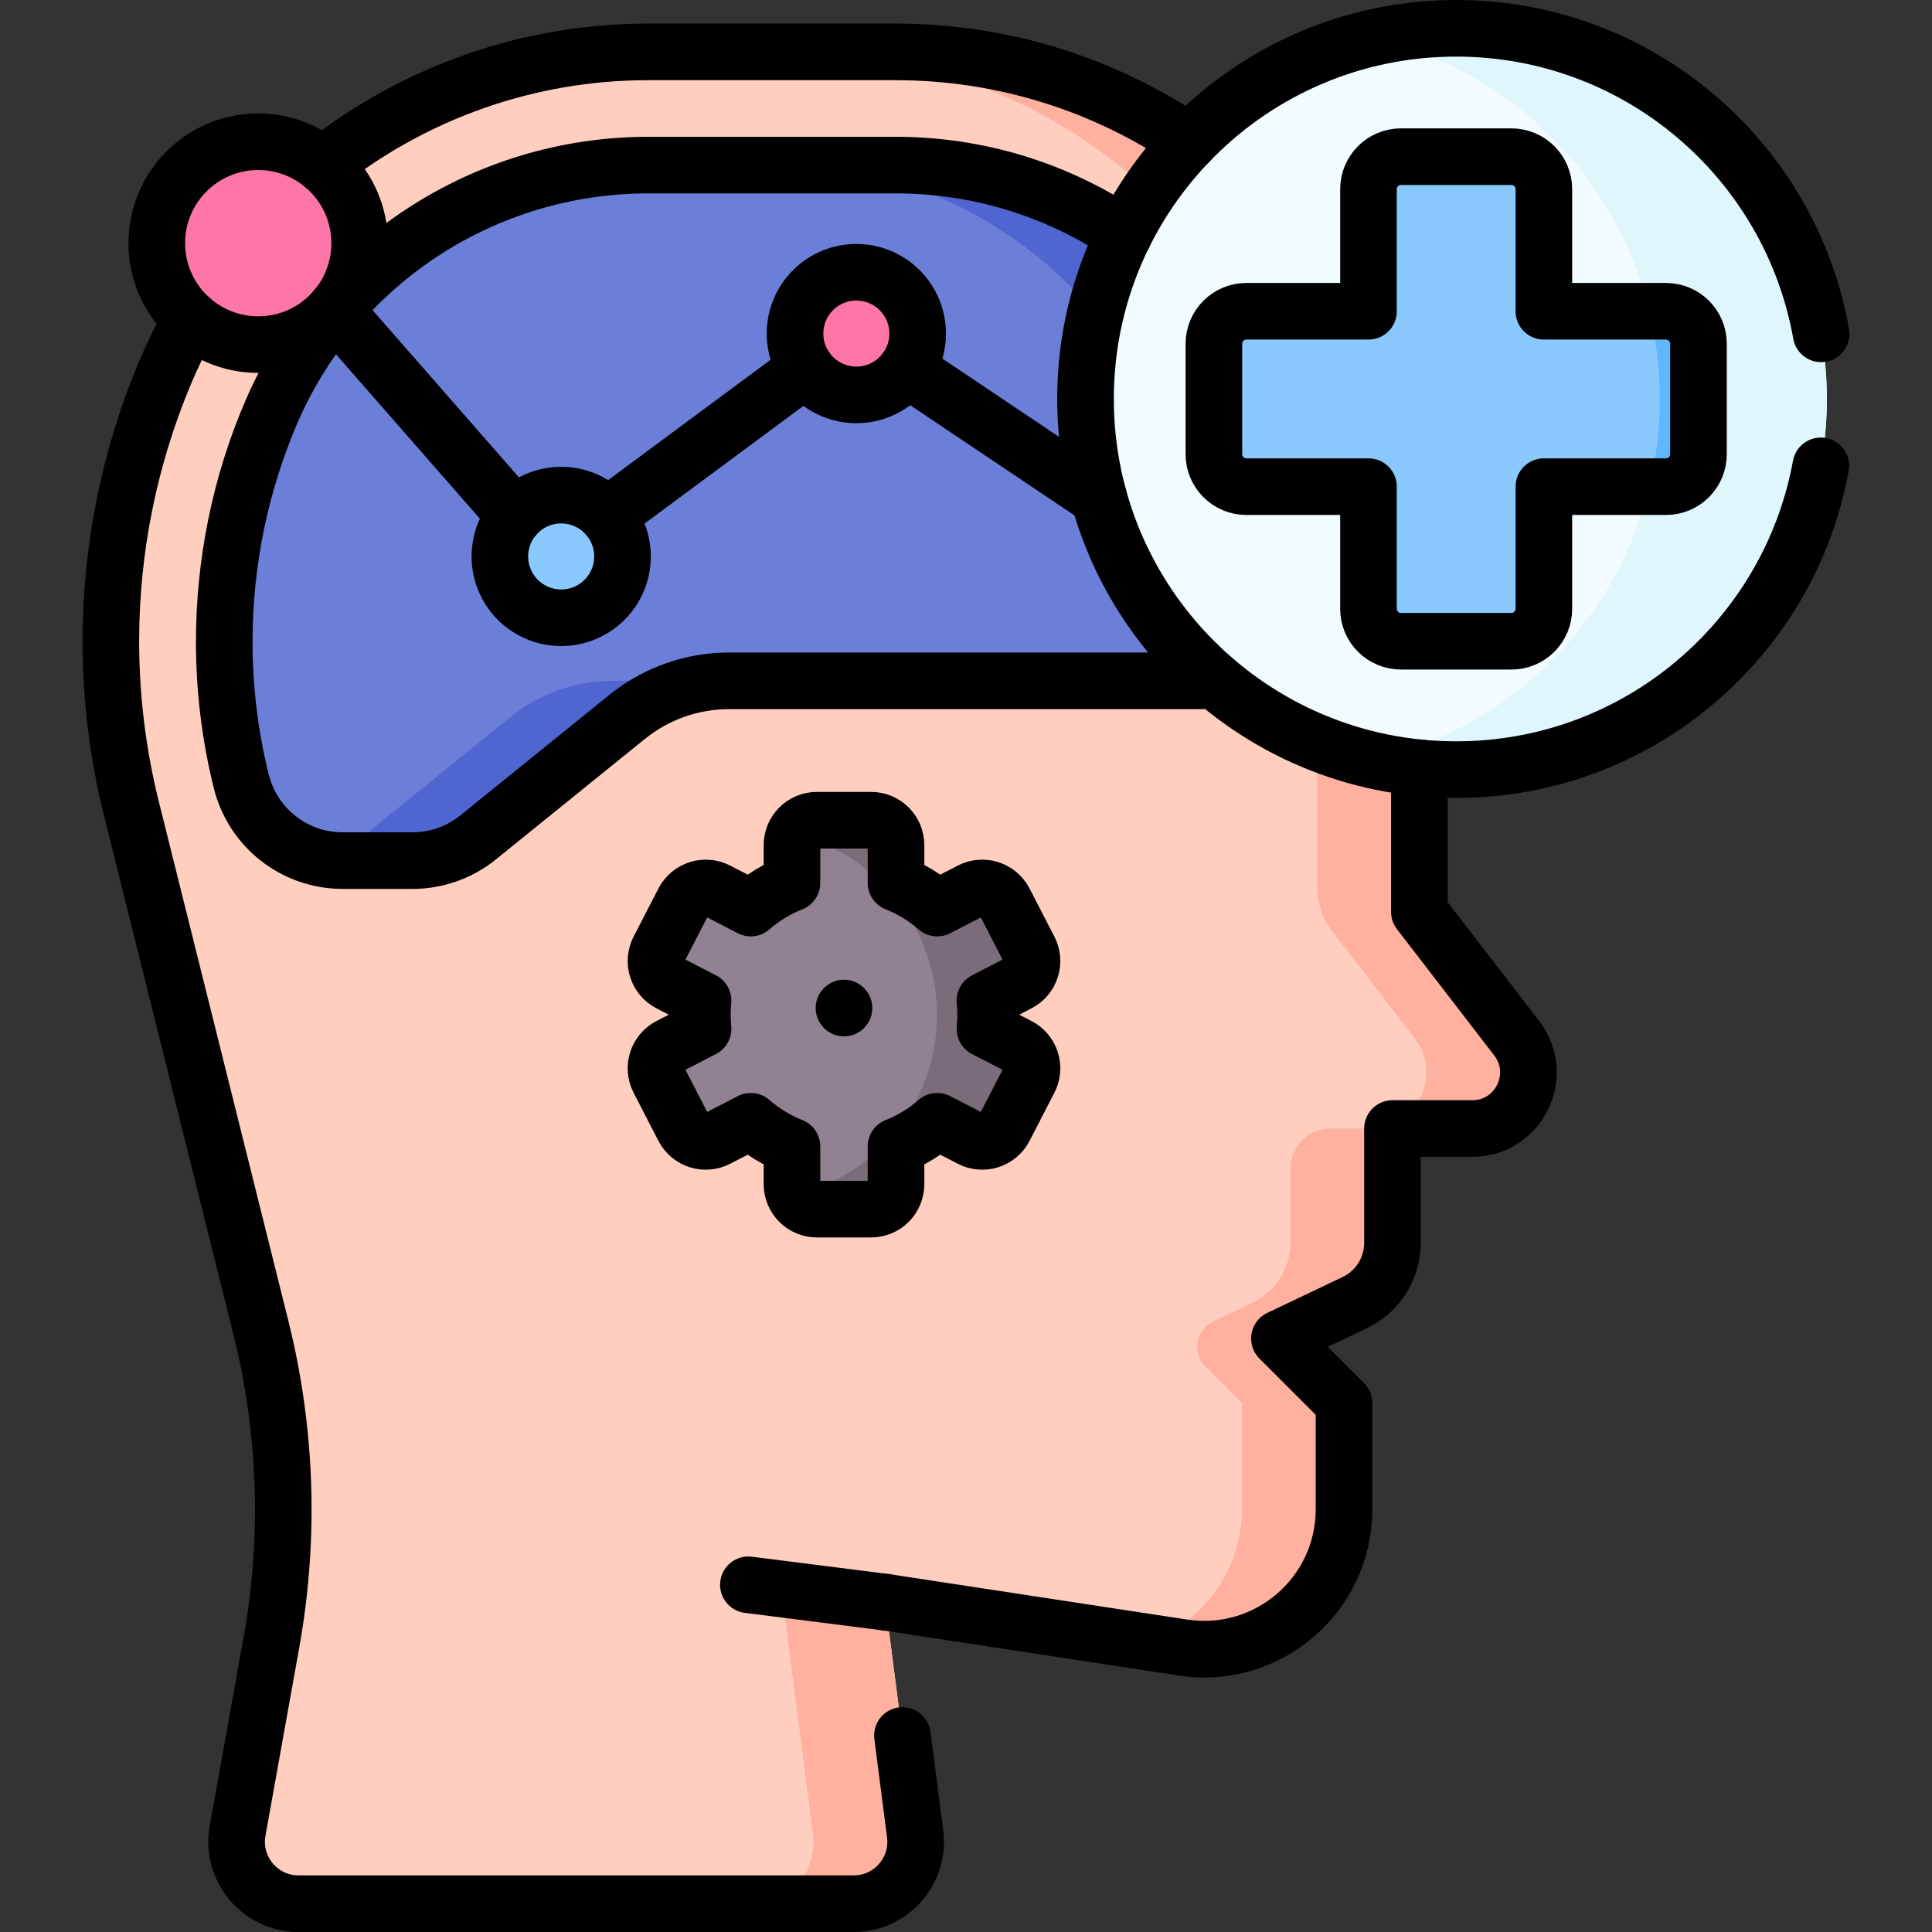
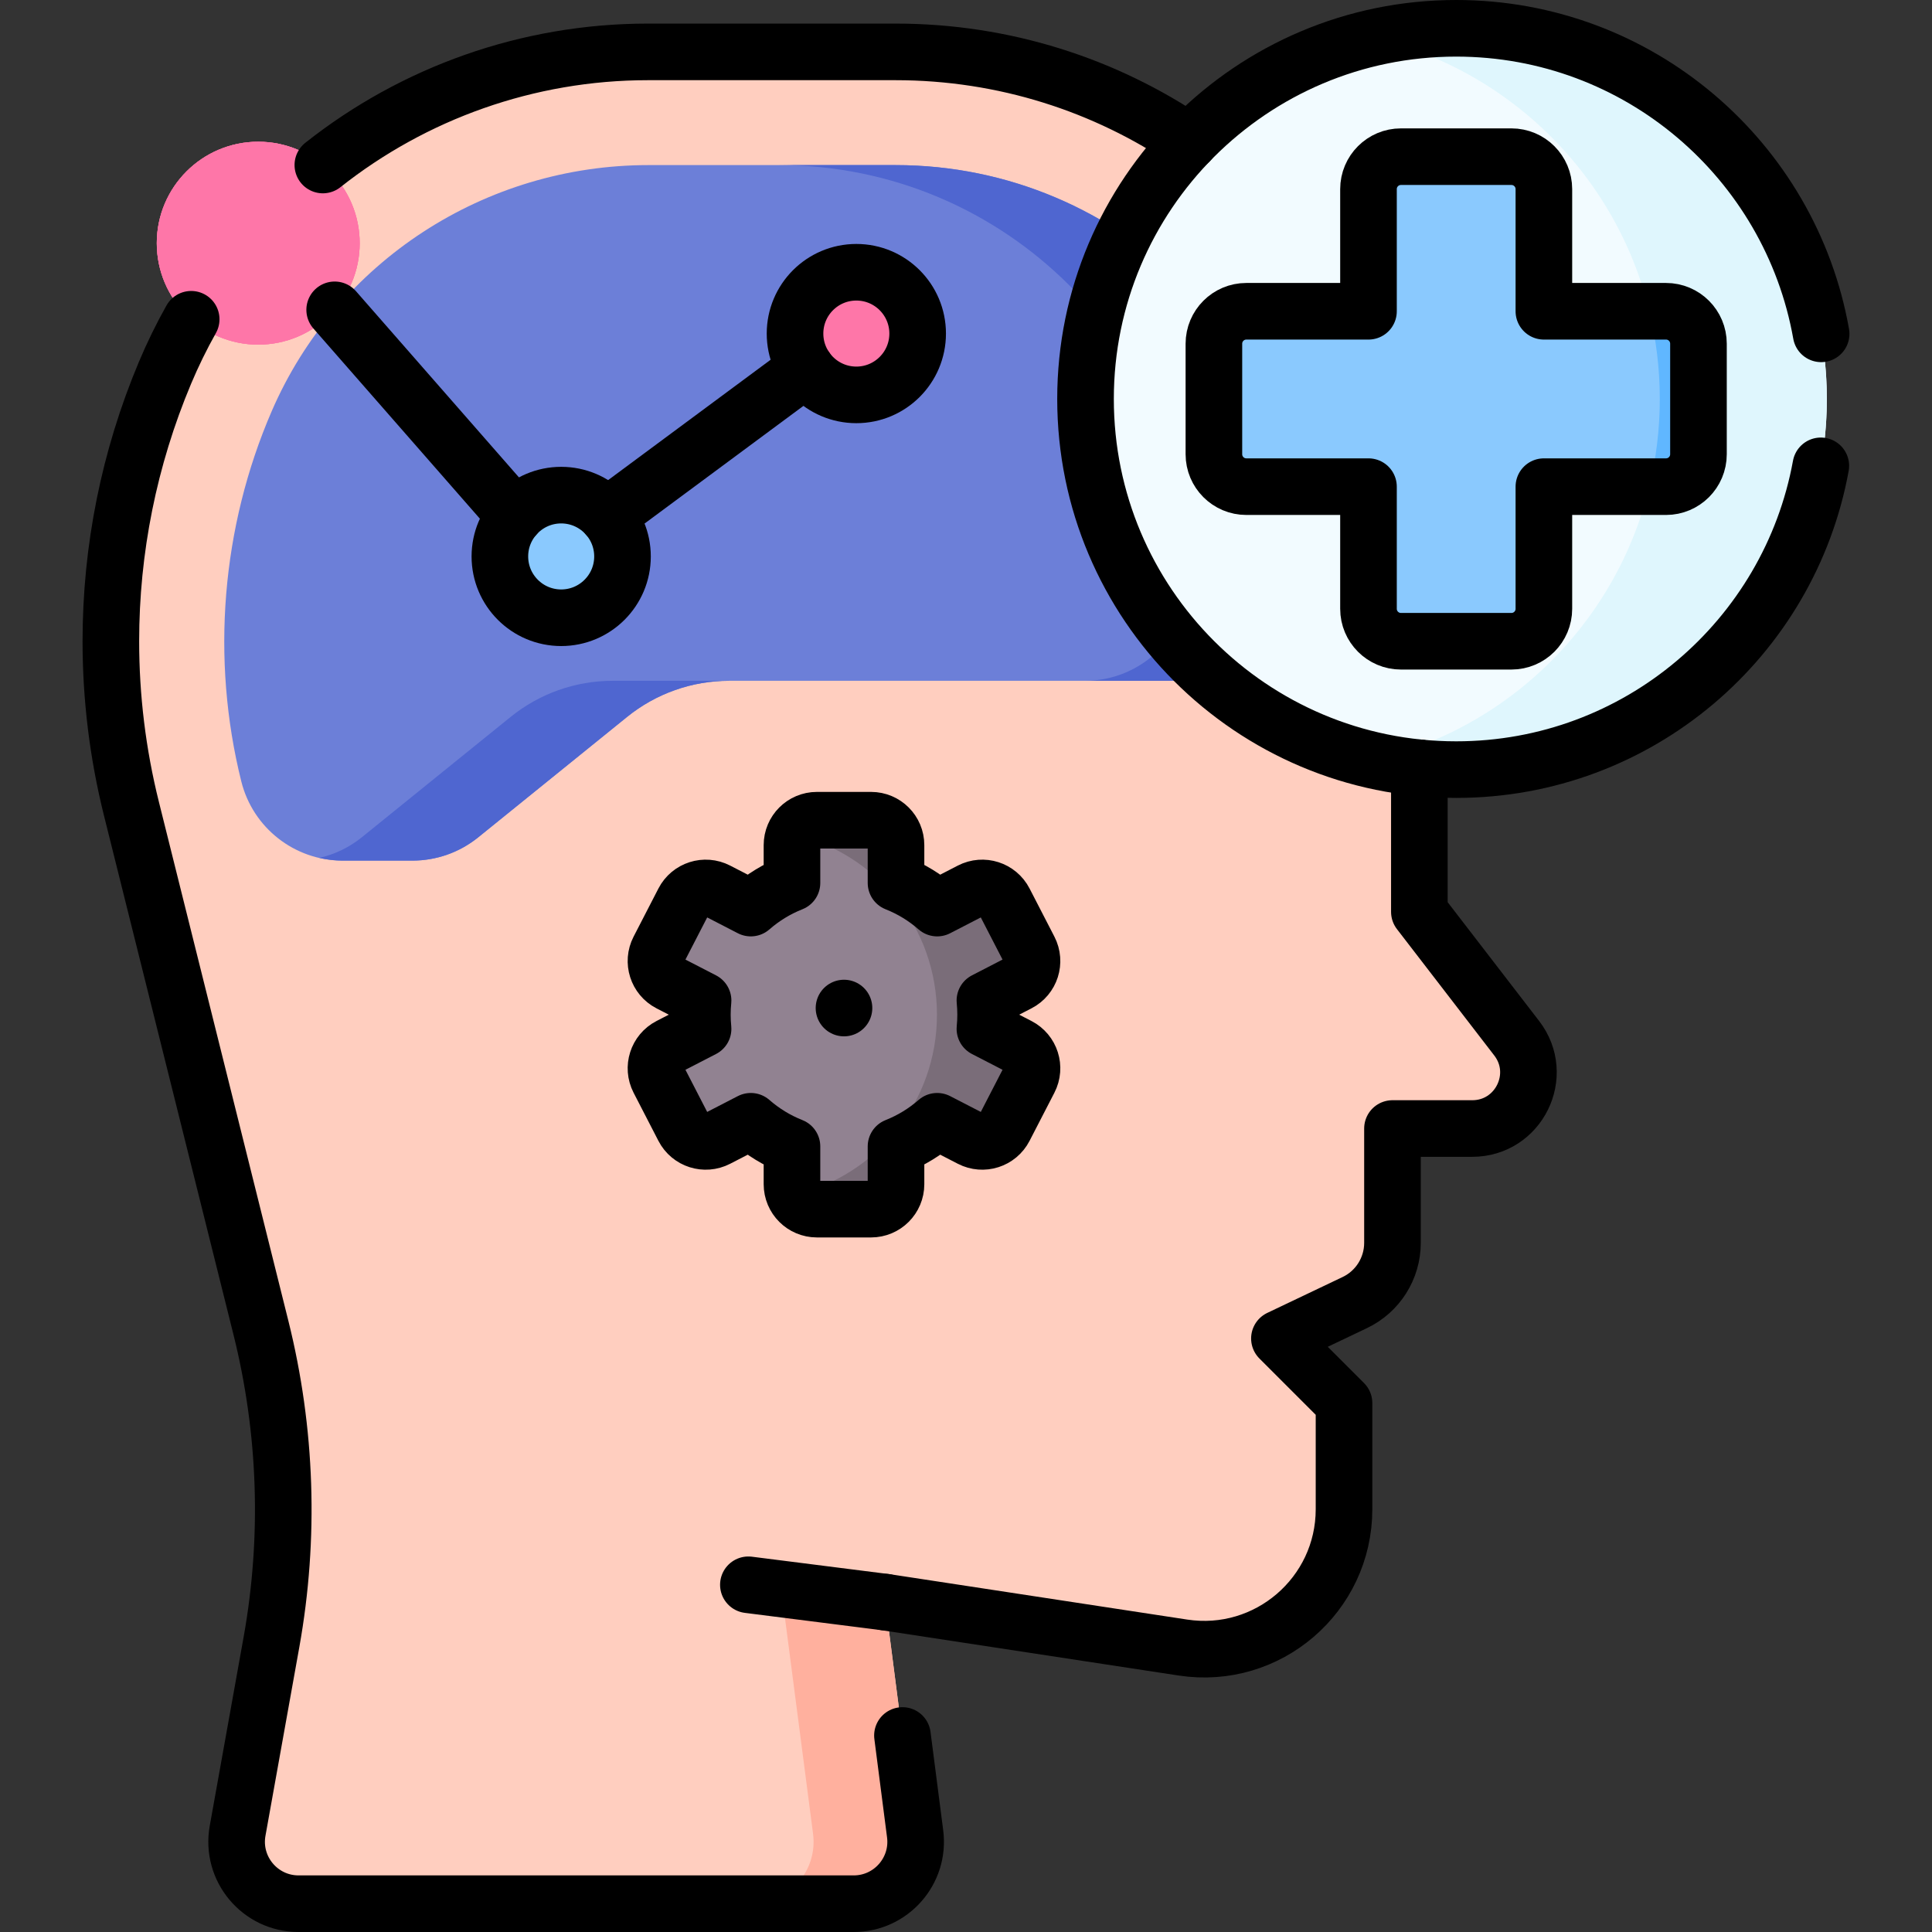
<svg xmlns="http://www.w3.org/2000/svg" version="1.1" id="Capa_1" x="0px" y="0px" viewBox="0 0 512 512" style="enable-background:new 0 0 512 512;" xml:space="preserve" width="512" height="512">
  <rect x="0" y="0" width="512" height="512" fill="#333333" stroke="none" />
  <g>
    <g>
      <path style="fill:#FFCEBF;" d="M242.521,485.982l-7.921-61.399l78.906,12.037c22.446,3.424,42.67-13.949,42.67-36.655v-28.137&#10;&#09;&#09;&#09;l-17.119-17.119l19.958-9.504c6.109-2.909,10-9.072,10-15.838v-30.295h21.147c12.337,0,19.304-14.161,11.777-23.935l-25.79-33.486&#10;&#09;&#09;&#09;v-89.039c0-76.689-62.169-138.858-138.858-138.858h-65.558c-55.904,0-106.356,33.525-128.014,85.063l0,0&#10;&#09;&#09;&#09;c-15.357,36.544-18.471,77.077-8.876,115.538l34.315,137.554c6.794,27.236,7.745,55.602,2.788,83.232l-8.977,50.043&#10;&#09;&#09;&#09;c-1.806,10.067,5.932,19.316,16.16,19.316h147.111C236.139,504.5,243.787,495.802,242.521,485.982z" />
      <g>
-         <path style="fill:#FFB09E;" d="M401.938,275.137l-25.79-33.486v-89.039c0-76.689-62.169-138.858-138.858-138.858h-27.049&#10;&#09;&#09;&#09;&#09;c76.689,0,138.858,62.169,138.858,138.858v82.522c0,4.226,1.398,8.332,3.977,11.68l21.814,28.323&#10;&#09;&#09;&#09;&#09;c7.528,9.774,0.56,23.935-11.777,23.935h-10.47c-5.897,0-10.677,4.78-10.677,10.677v19.618c0,6.766-3.891,12.929-10,15.838&#10;&#09;&#09;&#09;&#09;l-10.444,4.974c-4.641,2.21-5.698,8.347-2.063,11.982l9.668,9.667v28.137c0,16.575-10.782,30.297-25.334,35.173l9.713,1.482&#10;&#09;&#09;&#09;&#09;c22.446,3.424,42.67-13.949,42.67-36.654v-28.137l-17.119-17.119l19.958-9.504c6.109-2.909,10-9.072,10-15.838v-30.295h21.147&#10;&#09;&#09;&#09;&#09;C402.498,299.072,409.466,284.911,401.938,275.137z" />
-         <path style="fill:#FFB09E;" d="M234.599,424.582l-27.574-3.496l8.447,64.896c1.267,9.82-6.381,18.518-16.283,18.518h27.049&#10;&#09;&#09;&#09;&#09;c9.901,0,17.549-8.698,16.283-18.518L234.599,424.582z" />
+         <path style="fill:#FFB09E;" d="M234.599,424.582l-27.574-3.496l8.447,64.896c1.267,9.82-6.381,18.518-16.283,18.518h27.049&#10;&#09;&#09;&#09;&#09;c9.901,0,17.549-8.698,16.283-18.518L234.599,424.582" />
      </g>
      <path style="fill:#6C7FD8;" d="M346.148,152.61L346.148,152.61c0,15.359-12.451,27.81-27.81,27.81H193.225&#10;&#09;&#09;&#09;c-9.839,0-19.38,3.376-27.03,9.563l-39.474,31.929c-4.925,3.984-11.069,6.158-17.404,6.158H90.8&#10;&#09;&#09;&#09;c-12.706,0-23.779-8.652-26.852-20.98l0,0c-8.101-32.486-5.24-67.411,8.068-98.147c17.189-39.697,56.553-65.193,99.811-65.193&#10;&#09;&#09;&#09;h65.461C297.41,43.75,346.148,92.488,346.148,152.61z" />
      <g>
        <path style="fill:#4F66D0;" d="M237.288,43.75h-30.866c60.122,0,108.86,48.738,108.86,108.86v0&#10;&#09;&#09;&#09;&#09;c0,15.359-12.451,27.81-27.81,27.81h30.866c15.359,0,27.81-12.451,27.81-27.81v0C346.148,92.488,297.41,43.75,237.288,43.75z" />
        <path style="fill:#4F66D0;" d="M135.329,189.983l-39.474,31.929c-3.3,2.669-7.153,4.504-11.238,5.438&#10;&#09;&#09;&#09;&#09;c1.998,0.458,4.065,0.719,6.183,0.719h18.517c6.335,0,12.478-2.174,17.404-6.157l39.474-31.929&#10;&#09;&#09;&#09;&#09;c7.65-6.188,17.191-9.563,27.03-9.563H162.36C152.52,180.42,142.979,183.796,135.329,189.983z" />
      </g>
      <g>
        <circle style="fill:#F2FBFF;" cx="385.904" cy="105.729" r="98.229" />
        <path style="fill:#DFF6FD;" d="M385.904,7.5c-7.611,0-15.021,0.866-22.135,2.505c43.59,10.039,76.094,49.085,76.094,95.724&#10;&#09;&#09;&#09;&#09;s-32.504,85.685-76.094,95.724c7.114,1.638,14.523,2.505,22.135,2.505c54.25,0,98.229-43.979,98.229-98.229&#10;&#09;&#09;&#09;&#09;S440.154,7.5,385.904,7.5z" />
        <path style="fill:#8AC9FE;" d="M441.513,82.489h-32.369V50.12c0-4.749-3.849-8.598-8.598-8.598h-29.284&#10;&#09;&#09;&#09;&#09;c-4.749,0-8.598,3.849-8.598,8.598v32.369h-32.369c-4.749,0-8.598,3.849-8.598,8.598v29.284c0,4.749,3.849,8.598,8.598,8.598&#10;&#09;&#09;&#09;&#09;h32.369v32.369c0,4.748,3.849,8.598,8.598,8.598h29.284c4.749,0,8.598-3.849,8.598-8.598v-32.369h32.369&#10;&#09;&#09;&#09;&#09;c4.749,0,8.598-3.849,8.598-8.598V91.087C450.111,86.338,446.262,82.489,441.513,82.489z" />
        <path style="fill:#60B7FF;" d="M441.513,82.489h-4.423c1.808,7.452,2.773,15.232,2.773,23.24s-0.965,15.788-2.773,23.24h4.423&#10;&#09;&#09;&#09;&#09;c4.749,0,8.598-3.849,8.598-8.598V91.087C450.111,86.338,446.262,82.489,441.513,82.489z" />
      </g>
      <g>
        <path style="fill:#918291;" d="M269.915,277.245l-8.904-4.593c0.123-1.234,0.187-2.486,0.187-3.752s-0.065-2.518-0.187-3.752&#10;&#09;&#09;&#09;&#09;l8.904-4.593c3.243-1.673,4.516-5.657,2.843-8.9l-6.581-12.759c-1.673-3.243-5.657-4.516-8.9-2.843l-8.914,4.598&#10;&#09;&#09;&#09;&#09;c-3.204-2.803-6.886-5.068-10.912-6.659v-10.021c0-3.649-2.958-6.607-6.607-6.607h-14.356c-3.649,0-6.607,2.958-6.607,6.607&#10;&#09;&#09;&#09;&#09;v10.021c-4.025,1.591-7.708,3.856-10.912,6.659l-8.914-4.598c-3.243-1.673-7.227-0.4-8.9,2.843l-6.581,12.759&#10;&#09;&#09;&#09;&#09;c-1.673,3.243-0.4,7.228,2.843,8.9l8.904,4.593c-0.123,1.234-0.187,2.486-0.187,3.753c0,1.267,0.065,2.518,0.187,3.753&#10;&#09;&#09;&#09;&#09;l-8.904,4.593c-3.243,1.673-4.516,5.657-2.843,8.9l6.581,12.758c1.673,3.243,5.657,4.516,8.9,2.843l8.914-4.598&#10;&#09;&#09;&#09;&#09;c3.204,2.803,6.886,5.068,10.912,6.659v10.02c0,3.649,2.958,6.607,6.607,6.607h14.356c3.649,0,6.607-2.958,6.607-6.607v-10.02&#10;&#09;&#09;&#09;&#09;c4.026-1.591,7.708-3.856,10.912-6.659l8.914,4.598c3.243,1.673,7.227,0.4,8.9-2.843l6.581-12.758&#10;&#09;&#09;&#09;&#09;C274.431,282.902,273.158,278.917,269.915,277.245z" />
      </g>
      <circle style="fill:#FE76A8;" cx="68.434" cy="64.444" r="26.885" />
      <circle style="fill:#FE76A8;" cx="68.434" cy="64.444" r="26.885" />
      <circle style="fill:#FE76A8;" cx="68.434" cy="64.444" r="26.885" />
      <circle style="fill:#8AC9FE;" cx="148.721" cy="147.462" r="16.248" />
      <circle style="fill:#FE76A8;" cx="226.94" cy="88.399" r="16.248" />
      <path style="fill:#7A6D79;" d="M269.915,277.245l-8.904-4.593c0.123-1.234,0.187-2.486,0.187-3.752s-0.065-2.518-0.187-3.752&#10;&#09;&#09;&#09;l8.904-4.593c3.243-1.673,4.516-5.657,2.843-8.9l-6.581-12.759c-1.673-3.243-5.657-4.516-8.9-2.843l-8.914,4.598&#10;&#09;&#09;&#09;c-3.204-2.803-6.886-5.068-10.912-6.659v-10.021c0-3.649-2.958-6.606-6.607-6.606h-14.356c-2.625,0-4.885,1.534-5.951,3.751&#10;&#09;&#09;&#09;c21.651,5.124,37.767,24.566,37.767,47.783c0,23.218-16.115,42.659-37.767,47.783c1.066,2.217,3.326,3.751,5.951,3.751h14.356&#10;&#09;&#09;&#09;c3.649,0,6.607-2.958,6.607-6.607v-10.021c4.026-1.591,7.708-3.856,10.912-6.659l8.914,4.598c3.243,1.673,7.227,0.4,8.9-2.843&#10;&#09;&#09;&#09;l6.581-12.758C274.431,282.902,273.158,278.917,269.915,277.245z" />
    </g>
    <g>
      <path style="fill:none;stroke:#000000;stroke-width:15;stroke-linecap:round;stroke-linejoin:round;stroke-miterlimit:10;" d="&#10;&#09;&#09;&#09;M239.157,459.923l3.361,26.057c1.27,9.82-6.38,18.52-16.28,18.52H79.128c-10.23,0-17.97-9.25-16.16-19.32l8.98-50.04&#10;&#09;&#09;&#09;c4.95-27.63,4-55.99-2.79-83.23l-34.32-137.56c-3.65-14.62-5.46-29.54-5.46-44.42c0-24.28,4.82-48.46,14.34-71.11&#10;&#09;&#09;&#09;c2.06-4.9,4.38-9.64,6.95-14.21" />
      <path style="fill:none;stroke:#000000;stroke-width:15;stroke-linecap:round;stroke-linejoin:round;stroke-miterlimit:10;" d="&#10;&#09;&#09;&#09;M376.148,203.47v38.18l25.79,33.49c7.53,9.77,0.56,23.93-11.78,23.93h-21.14v30.3c0,6.76-3.89,12.93-10,15.83l-19.96,9.51&#10;&#09;&#09;&#09;l17.12,17.12v28.13c0,22.71-20.23,40.08-42.67,36.66l-78.91-12.04" />
      <path style="fill:none;stroke:#000000;stroke-width:15;stroke-linecap:round;stroke-linejoin:round;stroke-miterlimit:10;" d="&#10;&#09;&#09;&#09;M85.558,43.73c24.04-19.02,54.21-29.98,86.17-29.98h65.56c28.85,0,55.65,8.8,77.85,23.86" />
-       <path style="fill:none;stroke:#000000;stroke-width:15;stroke-linecap:round;stroke-linejoin:round;stroke-miterlimit:10;" d="&#10;&#09;&#09;&#09;M297.858,62.16c-17.31-11.63-38.15-18.41-60.57-18.41h-65.46c-43.26,0-82.62,25.5-99.81,65.19&#10;&#09;&#09;&#09;c-8.35,19.28-12.59,40.21-12.59,61.15c0,12.44,1.5,24.89,4.52,37c3.07,12.33,14.15,20.98,26.85,20.98h18.52&#10;&#09;&#09;&#09;c6.33,0,12.48-2.17,17.4-6.16l39.48-31.93c7.65-6.18,17.19-9.56,27.03-9.56h125.11c1.19,0,2.36-0.07,3.51-0.23" />
      <g>
        <path style="fill:none;stroke:#000000;stroke-width:15;stroke-linecap:round;stroke-linejoin:round;stroke-miterlimit:10;" d="&#10;&#09;&#09;&#09;&#09;M441.513,82.489h-32.369V50.12c0-4.749-3.849-8.598-8.598-8.598h-29.284c-4.749,0-8.598,3.849-8.598,8.598v32.369h-32.369&#10;&#09;&#09;&#09;&#09;c-4.749,0-8.598,3.849-8.598,8.598v29.284c0,4.749,3.849,8.598,8.598,8.598h32.369v32.369c0,4.748,3.849,8.598,8.598,8.598&#10;&#09;&#09;&#09;&#09;h29.284c4.749,0,8.598-3.849,8.598-8.598v-32.369h32.369c4.749,0,8.598-3.849,8.598-8.598V91.087&#10;&#09;&#09;&#09;&#09;C450.111,86.338,446.262,82.489,441.513,82.489z" />
        <path style="fill:none;stroke:#000000;stroke-width:15;stroke-linecap:round;stroke-linejoin:round;stroke-miterlimit:10;" d="&#10;&#09;&#09;&#09;&#09;M482.538,123.453c-8.345,45.79-48.435,80.504-96.634,80.504c-54.25,0-98.229-43.978-98.229-98.229S331.654,7.5,385.904,7.5&#10;&#09;&#09;&#09;&#09;c48.362,0,88.561,34.95,96.717,80.97" />
      </g>
      <line style="fill:none;stroke:#000000;stroke-width:15;stroke-linecap:round;stroke-linejoin:round;stroke-miterlimit:10;" x1="234.599" y1="424.582" x2="198.327" y2="419.984" />
      <g>
        <path style="fill:none;stroke:#000000;stroke-width:15;stroke-linecap:round;stroke-linejoin:round;stroke-miterlimit:10;" d="&#10;&#09;&#09;&#09;&#09;M269.915,277.245l-8.904-4.593c0.123-1.234,0.187-2.486,0.187-3.752s-0.065-2.518-0.187-3.752l8.904-4.593&#10;&#09;&#09;&#09;&#09;c3.243-1.673,4.516-5.657,2.843-8.9l-6.581-12.759c-1.673-3.243-5.657-4.516-8.9-2.843l-8.914,4.598&#10;&#09;&#09;&#09;&#09;c-3.204-2.803-6.886-5.068-10.912-6.659v-10.021c0-3.649-2.958-6.607-6.607-6.607h-14.356c-3.649,0-6.607,2.958-6.607,6.607&#10;&#09;&#09;&#09;&#09;v10.021c-4.025,1.591-7.708,3.856-10.912,6.659l-8.914-4.598c-3.243-1.673-7.227-0.4-8.9,2.843l-6.581,12.759&#10;&#09;&#09;&#09;&#09;c-1.673,3.243-0.4,7.228,2.843,8.9l8.904,4.593c-0.123,1.234-0.187,2.486-0.187,3.753c0,1.267,0.065,2.518,0.187,3.753&#10;&#09;&#09;&#09;&#09;l-8.904,4.593c-3.243,1.673-4.516,5.657-2.843,8.9l6.581,12.758c1.673,3.243,5.657,4.516,8.9,2.843l8.914-4.598&#10;&#09;&#09;&#09;&#09;c3.204,2.803,6.886,5.068,10.912,6.659v10.02c0,3.649,2.958,6.607,6.607,6.607h14.356c3.649,0,6.607-2.958,6.607-6.607v-10.02&#10;&#09;&#09;&#09;&#09;c4.026-1.591,7.708-3.856,10.912-6.659l8.914,4.598c3.243,1.673,7.227,0.4,8.9-2.843l6.581-12.758&#10;&#09;&#09;&#09;&#09;C274.431,282.902,273.158,278.917,269.915,277.245z" />
        <line style="fill:none;stroke:#000000;stroke-width:15;stroke-linecap:round;stroke-linejoin:round;stroke-miterlimit:10;" x1="223.667" y1="267.141" x2="223.667" y2="267.141" />
      </g>
-       <circle style="fill:none;stroke:#000000;stroke-width:15;stroke-linecap:round;stroke-linejoin:round;stroke-miterlimit:10;" cx="68.434" cy="64.444" r="26.885" />
      <circle style="fill:none;stroke:#000000;stroke-width:15;stroke-linecap:round;stroke-linejoin:round;stroke-miterlimit:10;" cx="148.721" cy="147.462" r="16.248" />
      <circle style="fill:none;stroke:#000000;stroke-width:15;stroke-linecap:round;stroke-linejoin:round;stroke-miterlimit:10;" cx="226.94" cy="88.399" r="16.248" />
      <line style="fill:none;stroke:#000000;stroke-width:15;stroke-linecap:round;stroke-linejoin:round;stroke-miterlimit:10;" x1="88.691" y1="82.109" x2="136.517" y2="136.742" />
      <line style="fill:none;stroke:#000000;stroke-width:15;stroke-linecap:round;stroke-linejoin:round;stroke-miterlimit:10;" x1="213.625" y1="97.706" x2="160.924" y2="136.742" />
-       <line style="fill:none;stroke:#000000;stroke-width:15;stroke-linecap:round;stroke-linejoin:round;stroke-miterlimit:10;" x1="240.255" y1="97.706" x2="291.197" y2="131.878" />
    </g>
  </g>
</svg>